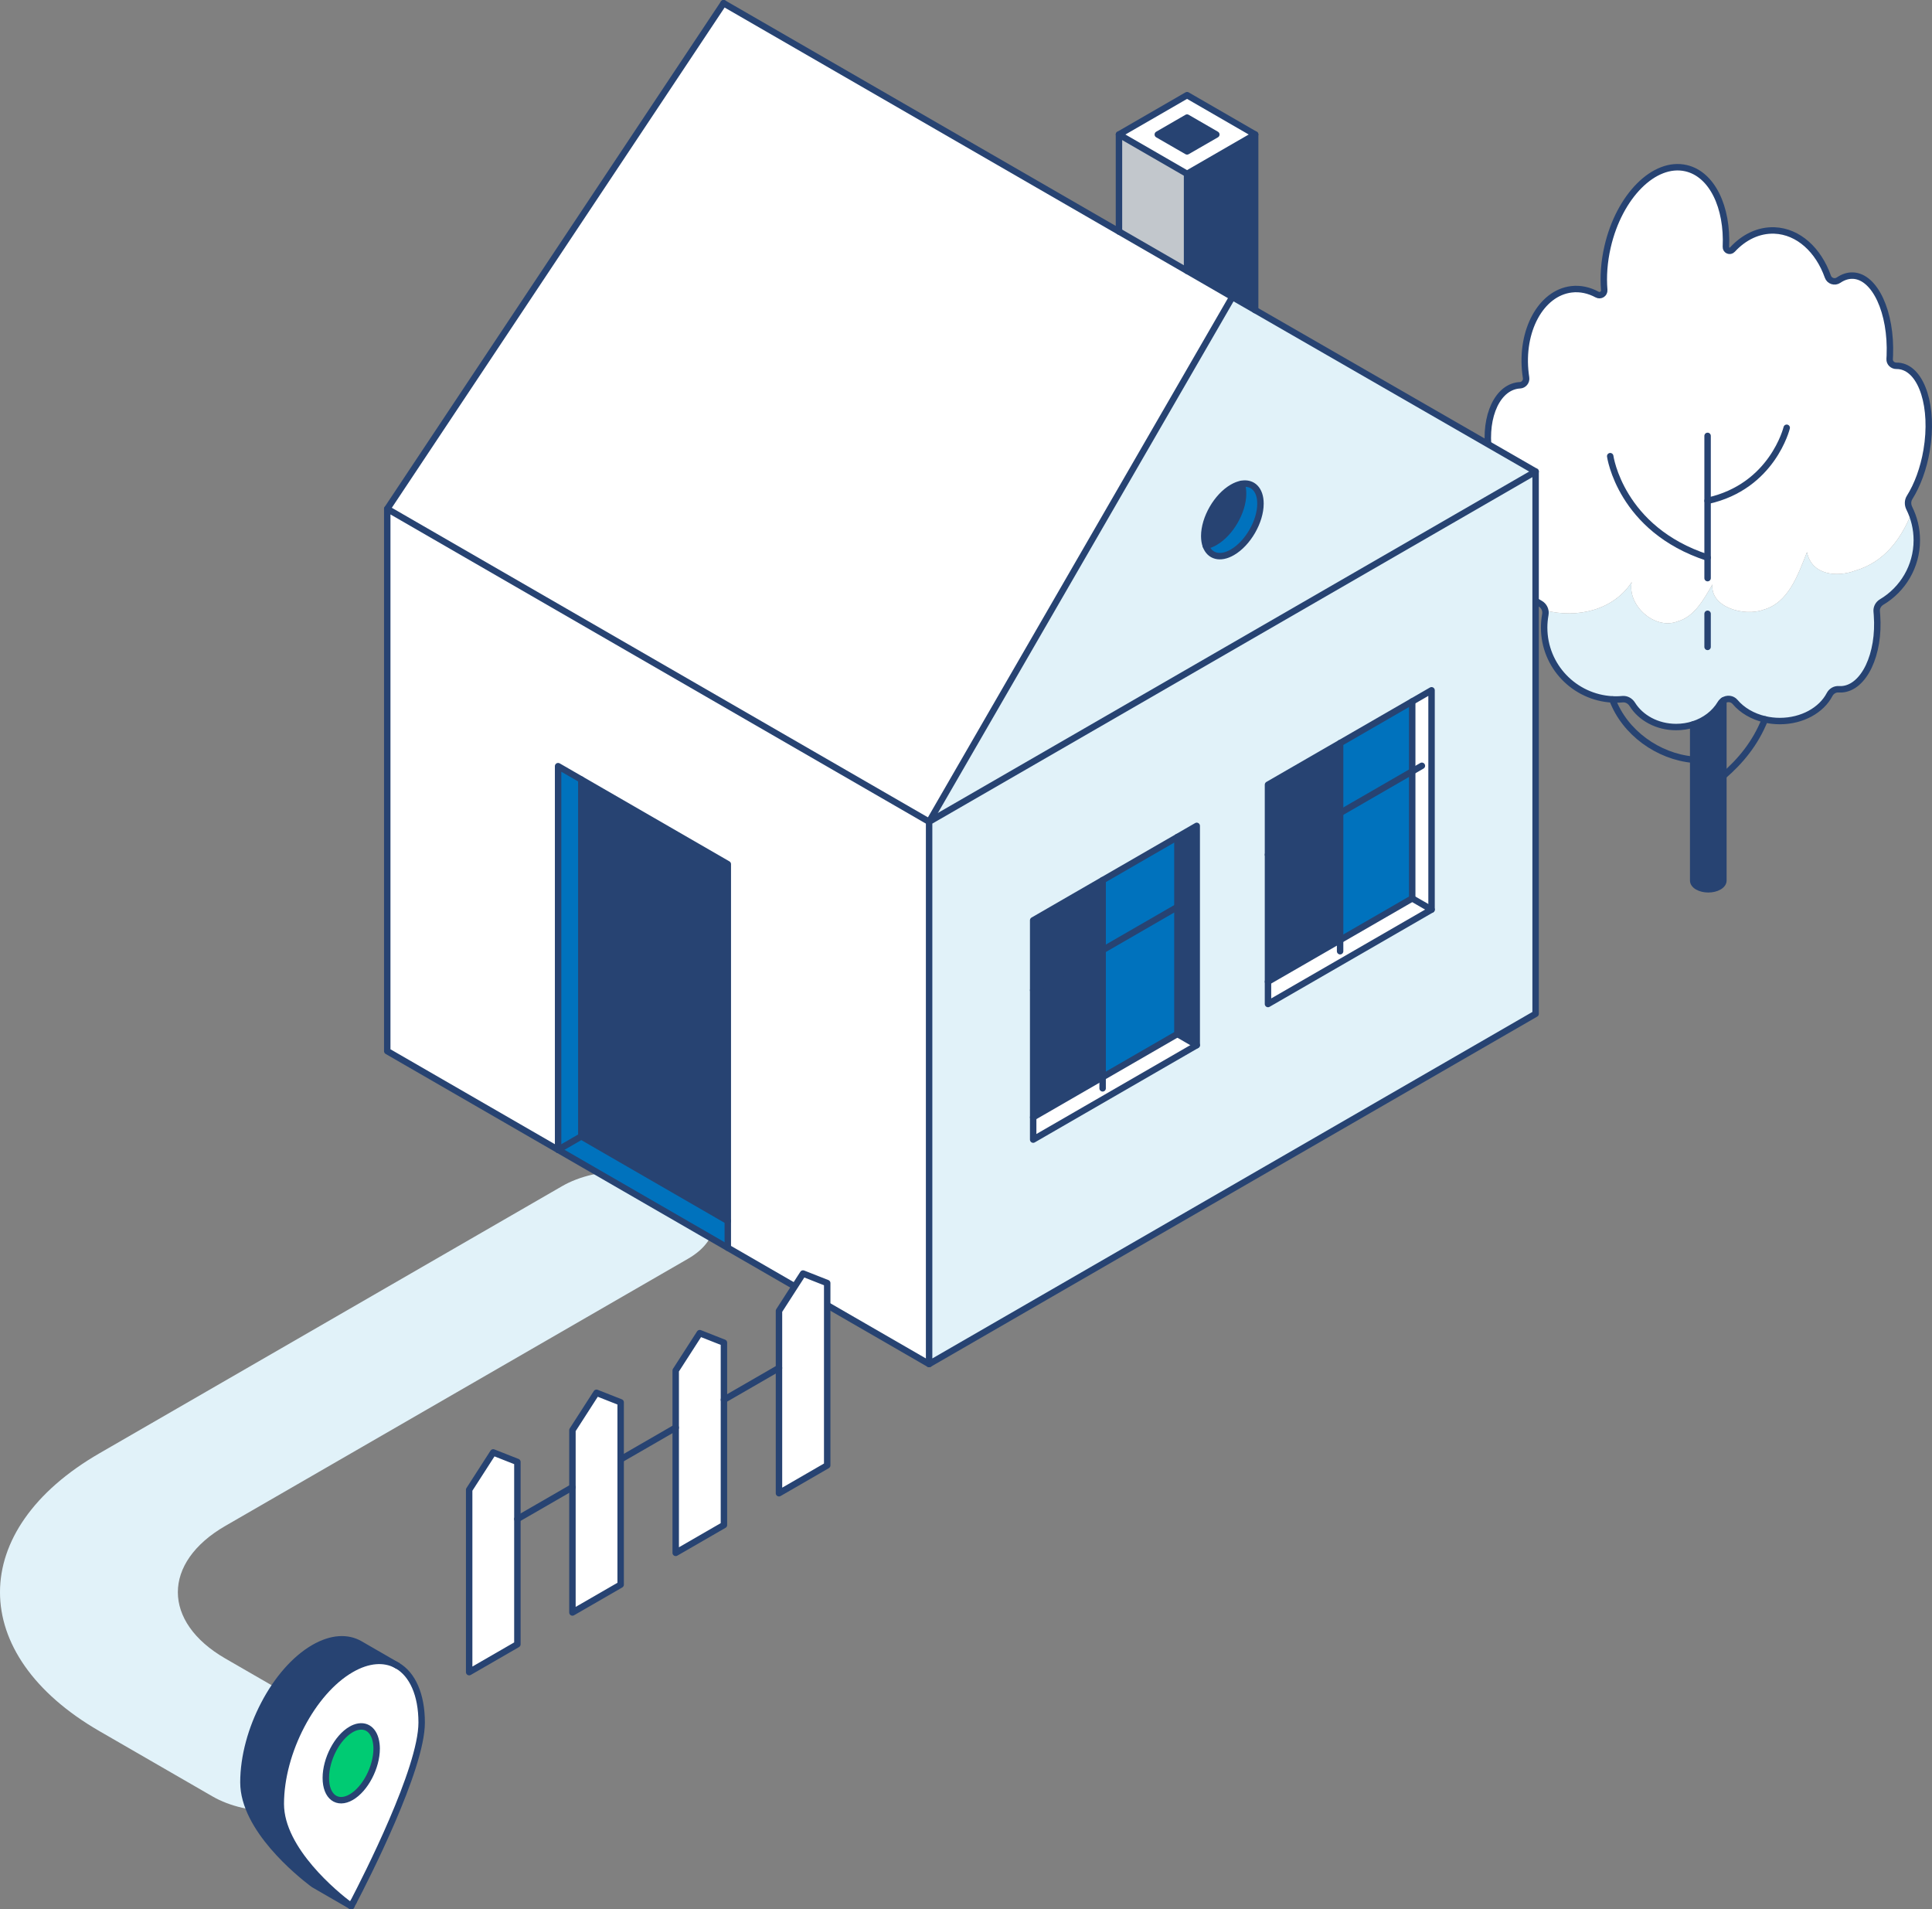
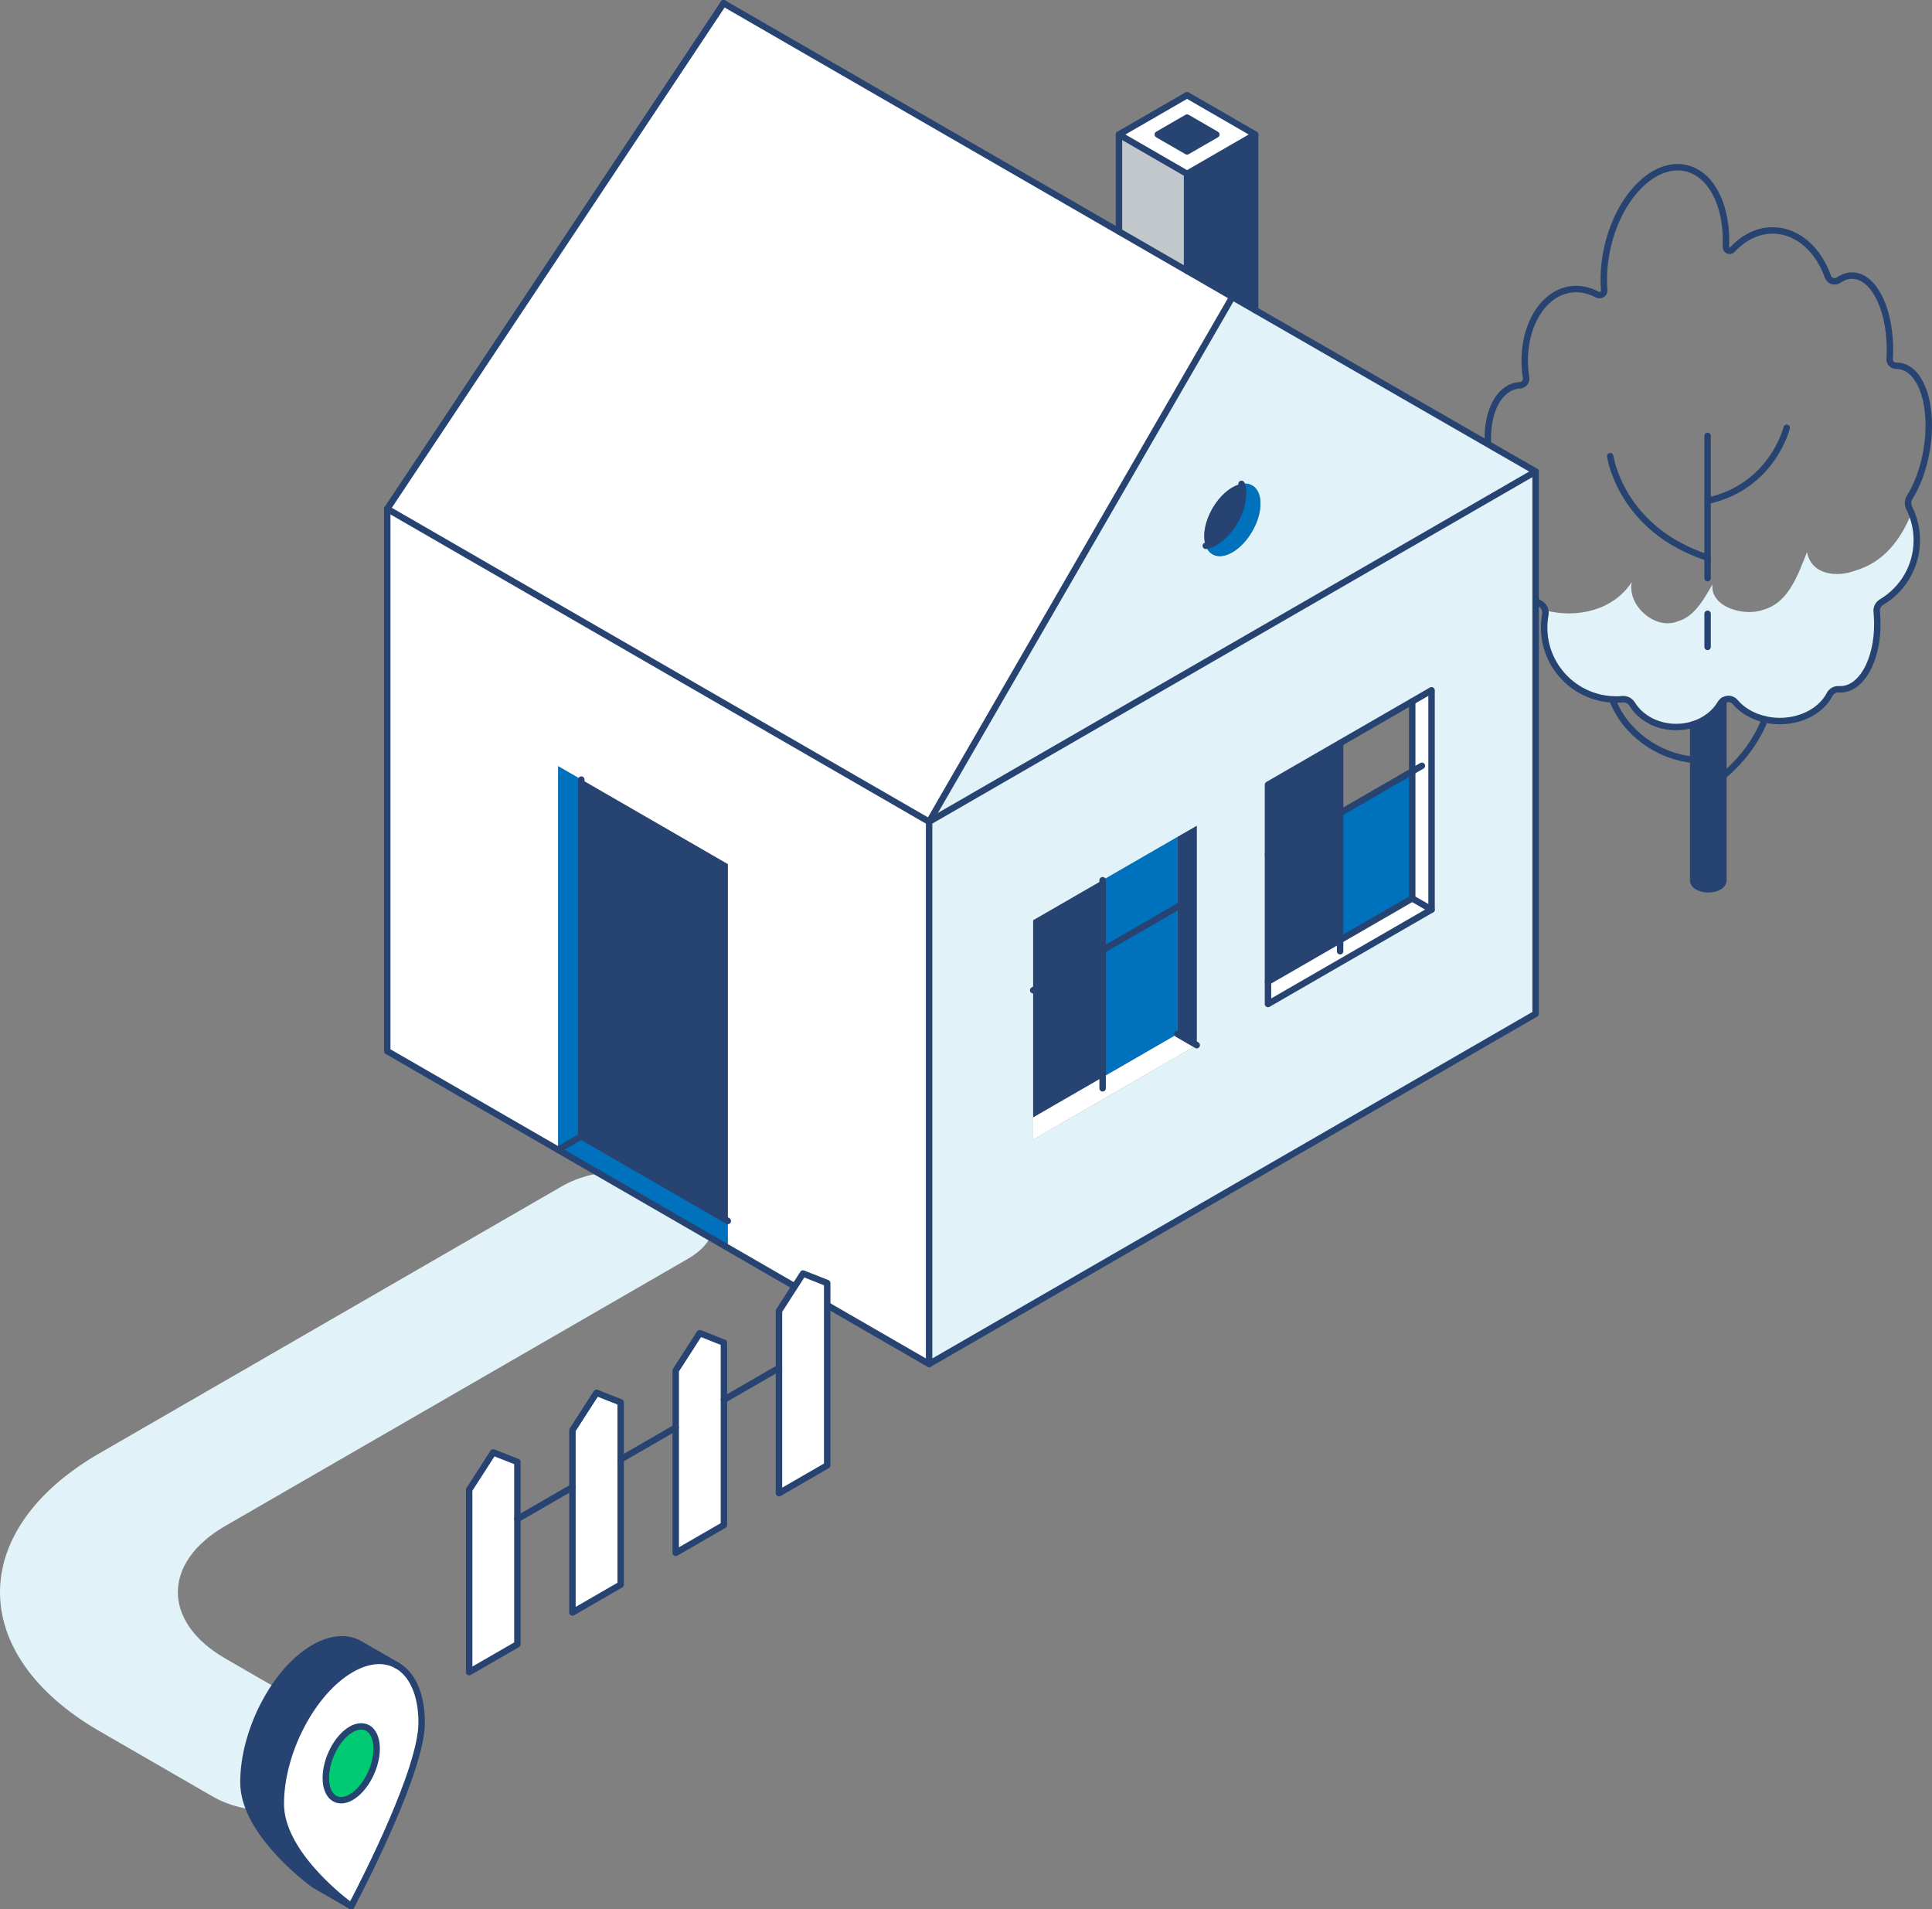
<svg xmlns="http://www.w3.org/2000/svg" id="b" data-name="Layer 2" width="899.317" height="888.69" viewBox="0 0 899.317 888.69">
  <rect x="0" y="0" width="899.317" height="888.69" fill="#808080" stroke="none" />
  <g id="c" data-name="lineart">
    <g>
      <g>
        <g>
          <path d="M863.669,265.572c-8.588,3.221-20.397,2.147-22.544-8.588-4.294,10.735-8.588,23.617-20.397,26.838-8.588,3.221-24.691-1.074-23.617-11.809-4.294,7.515-8.588,15.029-16.103,17.176-10.735,4.294-23.617-7.515-21.47-18.25-8.521,13.11-25.444,16.999-40.267,13.163.145.637.178,1.307.054,1.984-.354,1.954-.547,3.972-.547,6.033,0,17.906,14.074,32.527,31.754,33.418.558.032,1.138.043,1.707.043,1.02,0,2.04-.054,3.038-.15,1.836-.161,3.543.827,4.519,2.383,3.908,6.301,11.572,10.585,20.418,10.585,2.791,0,5.464-.429,7.944-1.213,5.507-1.739,10.027-5.239,12.678-9.704.354-.59.827-1.084,1.374-1.438.837-.558,1.857-.816,2.888-.698.988.118,1.911.612,2.555,1.374,3.253,3.875,8.158,6.795,13.902,8.105,2.201.515,4.53.784,6.935.784,10.424,0,19.366-5.088,23.145-12.324.837-1.6,2.48-2.609,4.283-2.469.472.032.955.032,1.428,0,10.263-.676,17.584-16.178,16.36-34.61-.043-.515-.075-1.031-.129-1.546-.172-1.803.73-3.521,2.287-4.444,9.812-5.829,16.382-16.532,16.382-28.781,0-4.439-.881-8.666-2.45-12.54-5.085,12.231-12.64,22.632-26.127,26.678Z" fill="#e1f2f9" />
-           <path d="M888.886,231.552c3.618-5.765,6.495-13.408,7.944-22.018,3.36-19.903-2.126-37.422-12.259-39.129-.591-.107-1.17-.15-1.76-.14-1.804.032-3.317-1.363-3.21-3.167.032-.515.065-1.041.086-1.567.784-20.171-6.913-36.853-17.176-37.251-2.319-.086-4.562.666-6.656,2.093-1.793,1.235-4.283.451-5.002-1.589-4.369-12.388-13.719-21.073-24.852-21.513-7.375-.279-14.235,3.102-19.581,8.899-1.116,1.224-3.113.397-3.038-1.256.848-18.518-6.42-33.848-18.561-36.639-14.75-3.392-31.099,13-36.521,36.617-1.61,6.989-2.072,13.827-1.556,20.075.15,1.793-1.739,2.995-3.317,2.136-3.757-2.029-7.815-2.941-11.948-2.448-14.202,1.707-23.757,19.334-21.363,39.365.075.601.15,1.192.247,1.771.268,1.771-1.052,3.446-2.845,3.532-.537.021-1.084.086-1.621.193-10.091,1.975-15.652,16.929-12.42,33.408,1.449,7.418,4.423,13.87,8.18,18.55,1.331,1.653,1.632,3.886.741,5.808-2.007,4.294-3.135,9.093-3.135,14.149,0,12.732,7.117,23.8,17.584,29.457,1.267.685,2.12,1.868,2.426,3.212,14.823,3.835,31.746-.053,40.267-13.163-2.147,10.735,10.735,22.544,21.47,18.25,7.515-2.147,11.809-9.662,16.103-17.176-1.074,10.735,15.029,15.029,23.617,11.809,11.809-3.221,16.103-16.103,20.397-26.838,2.147,10.735,13.956,11.809,22.544,8.588,13.487-4.046,21.042-14.447,26.127-26.678-.324-.801-.667-1.592-1.05-2.361-.794-1.589-.794-3.478.14-4.981Z" fill="#fff" />
          <path d="M802.211,361.167v48.684c0,1.031-.687,2.072-2.061,2.866-2.737,1.589-7.182,1.589-9.93,0-1.374-.794-2.061-1.836-2.061-2.866v-72.666c5.507-1.739,10.016-5.245,12.678-9.704.353-.591.827-1.084,1.374-1.438v35.125Z" fill="#274372" />
        </g>
        <g>
          <path d="M821.556,334.824c2.202.509,4.53.784,6.935.784,10.424,0,19.366-5.088,23.145-12.324.837-1.6,2.479-2.6,4.283-2.469.472.034.955.032,1.428,0,10.262-.688,17.739-16.189,16.36-34.61-.039-.516-.077-1.03-.129-1.546-.18-1.803.73-3.521,2.287-4.444,9.812-5.829,16.382-16.532,16.382-28.781,0-5.357-1.267-10.413-3.5-14.9-.794-1.589-.794-3.478.14-4.981,3.618-5.765,6.495-13.408,7.944-22.018,3.36-19.903-2.137-37.357-12.259-39.129-.591-.103-1.17-.15-1.76-.14-1.803.033-3.32-1.364-3.21-3.167.031-.515.065-1.041.086-1.567.804-20.17-6.913-36.853-17.176-37.251-2.319-.086-4.562.666-6.656,2.093-1.793,1.235-4.283.451-5.002-1.589-4.369-12.388-13.72-21.073-24.852-21.513-7.375-.279-14.235,3.102-19.581,8.899-1.116,1.224-3.113.397-3.038-1.256.848-18.518-6.42-33.848-18.561-36.639-14.75-3.392-31.099,13-36.521,36.617-1.61,6.989-2.072,13.827-1.556,20.075.15,1.793-1.739,2.995-3.317,2.136-3.757-2.029-7.815-2.941-11.948-2.448-14.202,1.707-23.811,19.34-21.363,39.365.074.601.154,1.191.247,1.771.281,1.769-1.052,3.453-2.845,3.532-.537.024-1.084.087-1.621.193-10.087,1.996-15.652,16.929-12.42,33.408,1.449,7.418,4.423,13.87,8.18,18.55,1.331,1.653,1.632,3.886.741,5.808-2.007,4.294-3.135,9.093-3.135,14.149,0,12.732,7.117,23.8,17.584,29.457,1.868,1.009,2.866,3.092,2.48,5.196-.354,1.954-.547,3.972-.547,6.033,0,17.906,14.077,32.463,31.754,33.418.558.03,1.138.043,1.707.043,1.02,0,2.039-.058,3.038-.15,1.835-.169,3.543.827,4.519,2.383,3.908,6.301,11.572,10.585,20.418,10.585,2.791,0,5.464-.43,7.944-1.213,5.507-1.74,10.016-5.245,12.678-9.704.353-.591.829-1.08,1.374-1.438.841-.552,1.857-.818,2.888-.698.988.116,1.912.611,2.555,1.374,3.259,3.87,8.162,6.779,13.902,8.105Z" fill="none" stroke="#274372" stroke-linecap="round" stroke-linejoin="round" stroke-width="3" />
          <path d="M802.211,326.032v83.819c0,1.031-.687,2.072-2.061,2.866-2.737,1.589-7.182,1.589-9.93,0-1.374-.794-2.061-1.836-2.061-2.866v-72.666" fill="none" stroke="#274372" stroke-linecap="round" stroke-linejoin="round" stroke-width="3" />
          <path d="M750.533,325.538c5.711,15.383,21.255,26.591,37.626,28.051" fill="none" stroke="#274372" stroke-linecap="round" stroke-linejoin="round" stroke-width="3" />
          <path d="M802.211,361.167c7.869-6.838,14.836-15.051,19.345-26.344" fill="none" stroke="#274372" stroke-linecap="round" stroke-linejoin="round" stroke-width="3" />
        </g>
      </g>
      <line x1="794.856" y1="301.09" x2="794.856" y2="285.682" fill="none" stroke="#274372" stroke-linecap="round" stroke-linejoin="round" stroke-width="3" />
      <line x1="794.856" y1="269.086" x2="794.856" y2="202.881" fill="none" stroke="#274372" stroke-linecap="round" stroke-linejoin="round" stroke-width="3" />
      <path d="M794.856,259.54c-40.605-13.22-45.327-47.215-45.327-47.215" fill="none" stroke="#274372" stroke-linecap="round" stroke-linejoin="round" stroke-width="3" />
      <path d="M794.856,233.099c30.218-6.61,36.828-33.995,36.828-33.995" fill="none" stroke="#274372" stroke-linecap="round" stroke-linejoin="round" stroke-width="3" />
    </g>
    <path d="M157.537,836.151c-16.173,9.338-42.396,9.338-58.57,0l-52.638-30.39c-61.773-35.665-61.773-93.696,0-129.361l215.376-124.347c16.173-9.338,42.396-9.338,58.57,0,16.174,9.338,16.173,24.478,0,33.815l-215.376,124.347c-29.478,17.019-29.478,44.711,0,61.731l52.638,30.39c16.174,9.338,16.173,24.478,0,33.815Z" fill="#e1f2f9" />
    <g>
      <g>
        <path d="M714.804,219.478v252.387l-282.317,163.003v-252.398l282.317-162.993ZM666.366,423.354v-102.063l-76.134,43.949v102.063l76.134-43.949ZM557.06,486.456v-102.063l-76.134,43.959v102.063l76.134-43.959Z" fill="#e1f2f9" />
        <path d="M714.804,219.478l-282.317,162.993,141.158-244.25,141.159,81.257ZM573.646,257.067c7.223-4.167,13.084-14.321,13.084-22.655,0-6.62-3.679-10.112-8.813-9.197-1.33.239-2.775.779-4.271,1.642-7.223,4.167-13.084,14.31-13.084,22.655,0,1.725.249,3.242.717,4.521,1.767,4.905,6.641,6.35,12.367,3.035Z" fill="#e1f2f9" />
        <polygon points="657.366 359.026 657.366 326.488 666.366 321.292 666.366 423.354 657.366 418.158 657.366 359.026" fill="#fff" />
        <polygon points="623.799 437.54 657.366 418.158 666.366 423.354 590.232 467.303 590.232 456.911 623.799 437.54" fill="#fff" />
        <polygon points="657.366 359.026 657.366 418.158 623.799 437.54 623.799 378.408 657.366 359.026" fill="#0072bd" />
-         <polygon points="657.366 326.488 657.366 359.026 623.799 378.408 623.799 345.859 657.366 326.488" fill="#0072bd" />
        <polygon points="623.799 378.408 623.799 437.54 590.232 456.911 590.232 397.789 623.799 378.408" fill="#274372" />
        <polygon points="623.799 345.859 623.799 378.408 590.232 397.789 590.232 365.241 623.799 345.859" fill="#274372" />
        <polygon points="584.256 62.607 584.256 144.332 552.56 126.041 552.56 80.907 584.256 62.607" fill="#274372" />
        <path d="M584.256,62.607l-31.696,18.301-31.696-18.301,31.696-18.311,31.696,18.311ZM552.56,70.463l13.624-7.857-13.624-7.877-13.624,7.877,13.624,7.857Z" fill="#fff" />
        <path d="M586.73,234.412c0,8.335-5.861,18.488-13.084,22.655-5.726,3.315-10.6,1.871-12.367-3.035,1.341-.239,2.775-.779,4.271-1.642,7.223-4.167,13.084-14.321,13.084-22.655,0-1.736-.26-3.242-.717-4.521,5.134-.915,8.813,2.577,8.813,9.197Z" fill="#0072bd" />
        <path d="M577.917,225.215c.457,1.278.717,2.785.717,4.521,0,8.335-5.861,18.488-13.084,22.655-1.496.863-2.931,1.403-4.271,1.642-.468-1.278-.717-2.796-.717-4.521,0-8.345,5.861-18.488,13.084-22.655,1.497-.863,2.941-1.403,4.271-1.642Z" fill="#274372" />
        <polygon points="566.184 62.607 552.56 70.463 538.935 62.607 552.56 54.729 566.184 62.607" fill="#274372" />
        <polygon points="548.06 422.138 548.06 389.59 557.06 384.394 557.06 486.456 548.06 481.26 548.06 422.138" fill="#274372" />
        <polygon points="513.256 501.359 548.06 481.26 557.06 486.456 480.926 530.416 480.926 520.023 513.256 501.359" fill="#fff" />
        <polygon points="552.56 80.907 552.56 126.041 520.863 107.751 520.863 62.607 552.56 80.907" fill="#c2c7cc" />
        <polygon points="548.06 422.138 548.06 481.26 513.256 501.359 513.256 442.237 548.06 422.138" fill="#0072bd" />
        <polygon points="548.06 389.59 548.06 422.138 513.256 442.237 513.256 409.688 548.06 389.59" fill="#0072bd" />
        <polygon points="513.256 442.237 513.256 501.359 480.926 520.023 480.926 460.902 513.256 442.237" fill="#274372" />
        <polygon points="513.256 409.688 513.256 442.237 480.926 460.902 480.926 428.353 513.256 409.688" fill="#274372" />
        <polygon points="432.487 382.471 432.487 634.869 338.78 580.766 338.78 402.216 259.788 356.605 259.788 535.155 180.256 489.241 180.256 236.844 432.487 382.471" fill="#fff" />
        <polygon points="552.56 126.041 336.826 1.5 180.256 236.844 432.487 382.471 573.646 138.221 552.56 126.041" fill="#fff" />
        <polygon points="338.78 568.285 338.78 580.766 259.788 535.155 270.596 528.919 338.78 568.285" fill="#0072bd" />
        <polygon points="338.78 402.216 338.78 568.285 270.596 528.919 270.596 362.85 338.78 402.216" fill="#274372" />
        <polygon points="270.596 362.85 270.596 528.919 259.788 535.155 259.788 356.605 270.596 362.85" fill="#0072bd" />
      </g>
      <g>
-         <polyline points="548.06 389.59 548.06 481.26 480.926 520.023" fill="none" stroke="#274372" stroke-linecap="round" stroke-linejoin="round" stroke-width="3" />
        <line x1="513.256" y1="506.555" x2="513.256" y2="409.688" fill="none" stroke="#274372" stroke-linecap="round" stroke-linejoin="round" stroke-width="3" />
        <line x1="480.926" y1="460.902" x2="552.56" y2="419.54" fill="none" stroke="#274372" stroke-linecap="round" stroke-linejoin="round" stroke-width="3" />
        <polyline points="657.366 326.488 657.366 418.158 590.232 456.911" fill="none" stroke="#274372" stroke-linecap="round" stroke-linejoin="round" stroke-width="3" />
        <line x1="623.799" y1="442.736" x2="623.799" y2="345.859" fill="none" stroke="#274372" stroke-linecap="round" stroke-linejoin="round" stroke-width="3" />
        <line x1="590.232" y1="397.789" x2="661.866" y2="356.428" fill="none" stroke="#274372" stroke-linecap="round" stroke-linejoin="round" stroke-width="3" />
        <polygon points="714.804 219.478 714.804 471.866 432.487 634.869 432.487 382.471 714.804 219.478" fill="none" stroke="#274372" stroke-linecap="round" stroke-linejoin="round" stroke-width="3" />
        <polyline points="432.487 382.471 180.256 236.844 180.256 489.241 432.487 634.869" fill="none" stroke="#274372" stroke-linecap="round" stroke-linejoin="round" stroke-width="3" />
-         <polygon points="557.06 486.456 480.926 530.416 480.926 428.353 557.06 384.394 557.06 486.456" fill="none" stroke="#274372" stroke-linecap="round" stroke-linejoin="round" stroke-width="3" />
        <polygon points="666.366 423.354 590.232 467.303 590.232 365.241 666.366 321.292 666.366 423.354" fill="none" stroke="#274372" stroke-linecap="round" stroke-linejoin="round" stroke-width="3" />
        <line x1="180.256" y1="236.844" x2="336.826" y2="1.5" fill="none" stroke="#274372" stroke-linecap="round" stroke-linejoin="round" stroke-width="3" />
        <polyline points="432.487 382.471 573.646 138.221 714.804 219.478" fill="none" stroke="#274372" stroke-linecap="round" stroke-linejoin="round" stroke-width="3" />
        <path d="M561.279,254.033c1.341-.239,2.775-.779,4.271-1.642,7.223-4.167,13.084-14.321,13.084-22.655,0-1.736-.26-3.242-.717-4.521" fill="none" stroke="#274372" stroke-linecap="round" stroke-linejoin="round" stroke-width="3" />
-         <path d="M561.279,254.033c1.779,4.901,6.641,6.35,12.367,3.035,7.223-4.167,13.084-14.321,13.084-22.655,0-6.62-3.68-10.116-8.813-9.197-1.33.238-2.775.779-4.271,1.642-7.223,4.167-13.084,14.31-13.084,22.655,0,1.725.253,3.241.717,4.521Z" fill="none" stroke="#274372" stroke-linecap="round" stroke-linejoin="round" stroke-width="3" />
+         <path d="M561.279,254.033Z" fill="none" stroke="#274372" stroke-linecap="round" stroke-linejoin="round" stroke-width="3" />
        <line x1="573.646" y1="138.221" x2="336.826" y2="1.5" fill="none" stroke="#274372" stroke-linecap="round" stroke-linejoin="round" stroke-width="3" />
        <line x1="548.06" y1="481.26" x2="557.06" y2="486.456" fill="none" stroke="#274372" stroke-linecap="round" stroke-linejoin="round" stroke-width="3" />
        <line x1="666.366" y1="423.354" x2="657.366" y2="418.158" fill="none" stroke="#274372" stroke-linecap="round" stroke-linejoin="round" stroke-width="3" />
        <polyline points="270.596 362.85 270.596 528.919 338.78 568.285" fill="none" stroke="#274372" stroke-linecap="round" stroke-linejoin="round" stroke-width="3" />
-         <polyline points="338.78 580.766 338.78 402.216 259.788 356.605 259.788 535.155" fill="none" stroke="#274372" stroke-linecap="round" stroke-linejoin="round" stroke-width="3" />
        <line x1="329.843" y1="473.643" x2="329.843" y2="490.135" fill="none" stroke="#274372" stroke-linecap="round" stroke-linejoin="round" stroke-width="3" />
        <line x1="259.788" y1="535.155" x2="270.596" y2="528.919" fill="none" stroke="#274372" stroke-linecap="round" stroke-linejoin="round" stroke-width="3" />
        <polygon points="520.863 62.607 552.56 44.295 584.256 62.607 552.56 80.907 520.863 62.607" fill="none" stroke="#274372" stroke-linecap="round" stroke-linejoin="round" stroke-width="3" />
        <polygon points="538.935 62.607 552.56 54.729 566.184 62.607 552.56 70.463 538.935 62.607" fill="none" stroke="#274372" stroke-linecap="round" stroke-linejoin="round" stroke-width="3" />
        <line x1="552.56" y1="80.907" x2="552.56" y2="126.041" fill="none" stroke="#274372" stroke-linecap="round" stroke-linejoin="round" stroke-width="3" />
        <line x1="520.863" y1="62.607" x2="520.863" y2="107.751" fill="none" stroke="#274372" stroke-linecap="round" stroke-linejoin="round" stroke-width="3" />
        <line x1="584.256" y1="144.332" x2="584.256" y2="62.607" fill="none" stroke="#274372" stroke-linecap="round" stroke-linejoin="round" stroke-width="3" />
      </g>
    </g>
    <g>
      <g>
        <path d="M184.942,775.239c6.936,4.013,11.335,13.313,11.335,26.526,0,21.51-26.01,72.47-31.685,83.347l-1.103,2.078-.014-.014c-.086-.057-.461-.326-1.075-.788-5.712-4.298-31.699-25.251-31.699-46.761,0-12.066,3.669-25.122,9.602-36.443,5.933-11.364,14.13-20.994,23.187-26.211,7.997-4.614,15.319-5.03,21.023-1.978l.43.244ZM175.326,813.86c0-.745-.05-1.447-.129-2.121-.769-6.556-4.846-9.568-10.06-7.61-.543.204-1.091.47-1.648.788-6.556,3.747-11.823,13.901-11.823,22.614s5.288,12.711,11.823,8.942c6.52-3.769,11.837-13.901,11.837-22.614Z" fill="#fff" />
        <path d="M167.573,765.207l16.939,9.788c-5.704-3.052-13.027-2.637-21.023,1.978-9.057,5.216-17.254,14.847-23.187,26.211-5.933,11.321-9.602,24.376-9.602,36.443,0,21.51,25.988,42.463,31.699,46.761.614.462.989.731,1.075.788l-17.355-10.017s-.399-.274-1.089-.803c-5.675-4.346-31.714-25.251-31.714-46.761,0-12.066,3.669-25.122,9.616-36.443,5.919-11.364,14.13-20.994,23.187-26.225,8.197-4.729,15.692-5.044,21.453-1.72Z" fill="#274372" />
        <path d="M175.197,811.739c.079.674.129,1.376.129,2.121,0,8.713-5.317,18.845-11.837,22.614-6.535,3.769-11.823-.229-11.823-8.942s5.267-18.867,11.823-22.614c.557-.318,1.105-.584,1.648-.788,5.215-1.959,9.291,1.054,10.06,7.61Z" fill="#00cb73" />
      </g>
      <g>
        <line x1="163.489" y1="887.19" x2="164.478" y2="885.327" fill="none" stroke="#274372" stroke-linecap="round" stroke-linejoin="round" stroke-width="3" />
        <path d="M184.512,774.995c-5.704-3.052-13.027-2.637-21.023,1.978-9.057,5.216-17.254,14.847-23.187,26.211-5.933,11.321-9.602,24.376-9.602,36.443,0,21.51,25.988,42.463,31.699,46.761.614.462.989.731,1.075.788" fill="none" stroke="#274372" stroke-linecap="round" stroke-linejoin="round" stroke-width="3" />
        <path d="M164.593,885.112c5.675-10.877,31.685-61.837,31.685-83.347,0-13.213-4.399-22.513-11.335-26.526" fill="none" stroke="#274372" stroke-linecap="round" stroke-linejoin="round" stroke-width="3" />
        <path d="M165.137,804.129c-.543.204-1.091.47-1.648.788-6.556,3.747-11.823,13.901-11.823,22.614s5.288,12.711,11.823,8.942c6.52-3.769,11.837-13.901,11.837-22.614,0-.745-.05-1.447-.129-2.121-.769-6.556-4.846-9.568-10.06-7.61Z" fill="none" stroke="#274372" stroke-linecap="round" stroke-linejoin="round" stroke-width="3" />
        <path d="M163.489,887.19l-.014-.014-17.355-10.017s-.399-.274-1.089-.803c-5.675-4.346-31.714-25.251-31.714-46.761,0-12.066,3.669-25.122,9.616-36.443,5.919-11.364,14.13-20.994,23.187-26.225,8.197-4.729,15.692-5.044,21.453-1.72l17.369,10.031" fill="none" stroke="#274372" stroke-linecap="round" stroke-linejoin="round" stroke-width="3" />
      </g>
    </g>
    <g>
      <g>
        <polygon points="385.051 597.186 385.051 682.047 362.604 695.015 362.604 610.144 373.8 592.753 385.051 597.186" fill="#fff" />
        <polygon points="336.979 651.506 336.979 709.808 314.532 722.765 314.532 637.894 325.729 620.503 336.979 624.937 336.979 651.506" fill="#fff" />
        <polygon points="288.907 679.256 288.907 737.558 266.46 750.515 266.46 665.655 277.657 648.264 288.907 652.697 288.907 679.256" fill="#fff" />
        <polygon points="240.836 707.017 240.836 765.319 218.389 778.276 218.389 693.405 229.585 676.014 240.836 680.448 240.836 707.017" fill="#fff" />
      </g>
      <g>
        <polygon points="240.836 765.319 218.389 778.276 218.389 693.405 229.585 676.014 240.836 680.448 240.836 765.319" fill="none" stroke="#274372" stroke-linecap="round" stroke-linejoin="round" stroke-width="3" />
        <polygon points="288.907 679.256 288.907 737.558 266.46 750.515 266.46 665.655 277.657 648.264 288.907 652.697 288.907 679.256" fill="none" stroke="#274372" stroke-linecap="round" stroke-linejoin="round" stroke-width="3" />
        <polygon points="336.979 651.506 336.979 709.808 314.532 722.765 314.532 637.894 325.729 620.503 336.979 624.937 336.979 651.506" fill="none" stroke="#274372" stroke-linecap="round" stroke-linejoin="round" stroke-width="3" />
        <polygon points="385.051 682.047 362.604 695.015 362.604 610.144 373.8 592.753 385.051 597.186 385.051 682.047" fill="none" stroke="#274372" stroke-linecap="round" stroke-linejoin="round" stroke-width="3" />
        <line x1="240.836" y1="707.017" x2="266.46" y2="692.224" fill="none" stroke="#274372" stroke-linecap="round" stroke-linejoin="round" stroke-width="3" />
        <line x1="288.907" y1="679.256" x2="314.532" y2="664.463" fill="none" stroke="#274372" stroke-linecap="round" stroke-linejoin="round" stroke-width="3" />
        <line x1="336.979" y1="651.506" x2="362.604" y2="636.713" fill="none" stroke="#274372" stroke-linecap="round" stroke-linejoin="round" stroke-width="3" />
      </g>
    </g>
  </g>
</svg>